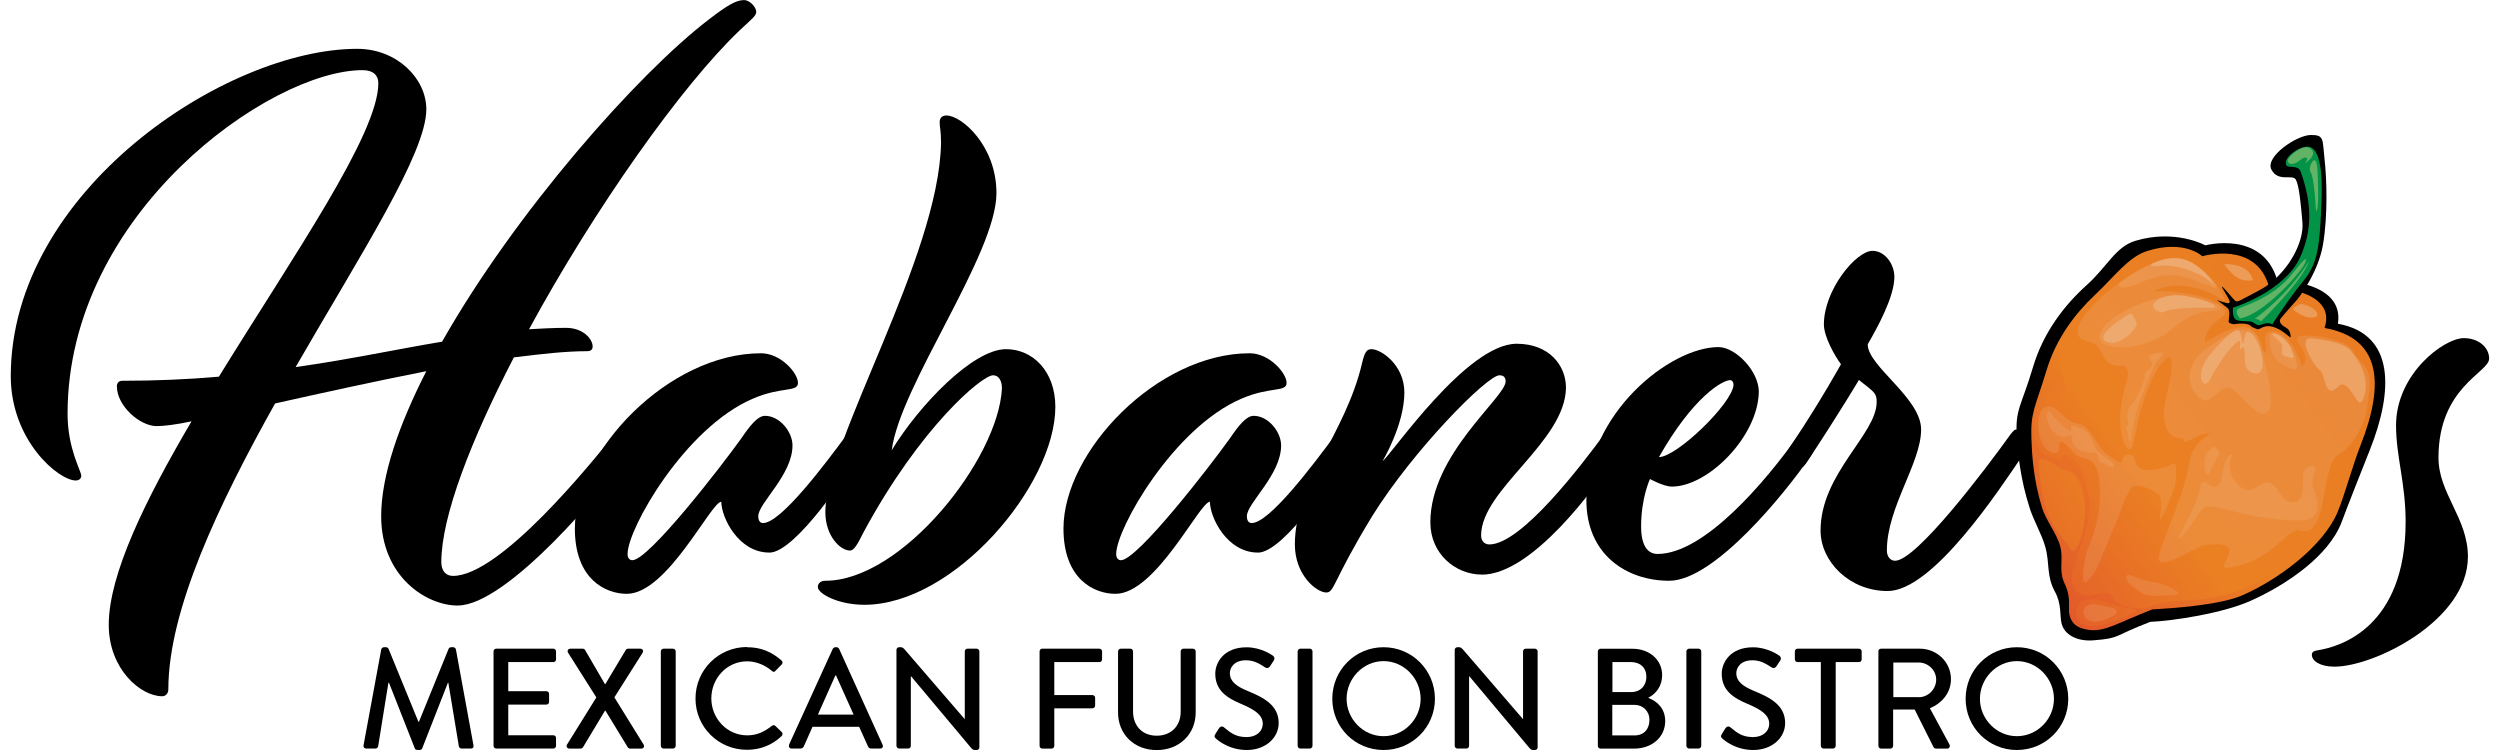
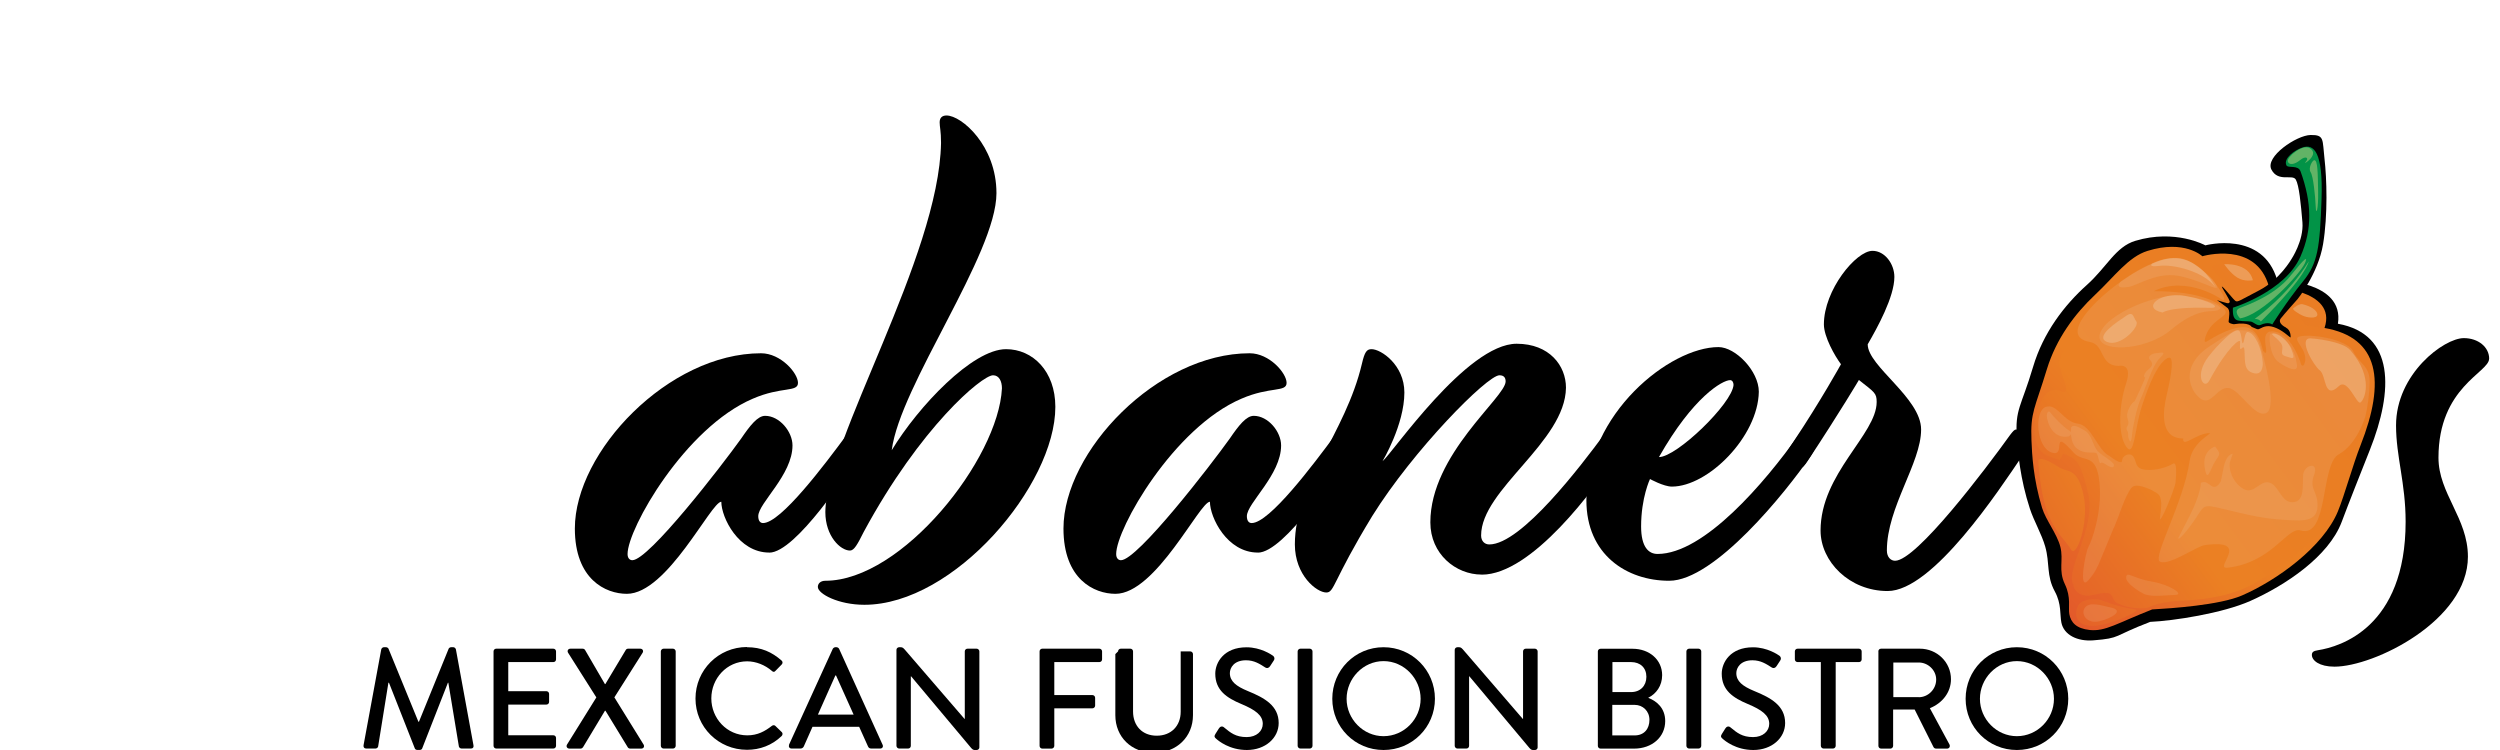
<svg xmlns="http://www.w3.org/2000/svg" xmlns:xlink="http://www.w3.org/1999/xlink" version="1.1" viewBox="0 0 360 108">
  <defs>
    <style>
      .cls-1 {
        fill: #62b366;
      }

      .cls-2 {
        fill: #029347;
      }

      .cls-3 {
        fill: url(#Degradado_sin_nombre_89-3);
      }

      .cls-4 {
        fill: url(#Degradado_sin_nombre_89-6);
      }

      .cls-5 {
        fill: url(#Degradado_sin_nombre_89-5);
      }

      .cls-6 {
        fill: url(#Degradado_sin_nombre_89-2);
      }

      .cls-7 {
        fill: url(#Degradado_sin_nombre_89-4);
      }

      .cls-8 {
        opacity: .18;
      }

      .cls-8, .cls-9 {
        fill: #f2c69d;
      }

      .cls-9 {
        opacity: .43;
      }

      .cls-10 {
        fill: url(#Degradado_sin_nombre_89);
      }
    </style>
    <linearGradient id="Degradado_sin_nombre_89" data-name="Degradado sin nombre 89" x1="341.97" y1="37.15" x2="292.73" y2="83.91" gradientUnits="userSpaceOnUse">
      <stop offset="0" stop-color="#e97b25" />
      <stop offset=".29" stop-color="#ea7e23" />
      <stop offset=".61" stop-color="#eb8023" />
      <stop offset=".99" stop-color="#e35a2a" />
    </linearGradient>
    <linearGradient id="Degradado_sin_nombre_89-2" data-name="Degradado sin nombre 89" x1="341.33" y1="42.85" x2="286.86" y2="83.37" xlink:href="#Degradado_sin_nombre_89" />
    <linearGradient id="Degradado_sin_nombre_89-3" data-name="Degradado sin nombre 89" x1="332.87" y1="31.47" x2="278.4" y2="72" xlink:href="#Degradado_sin_nombre_89" />
    <linearGradient id="Degradado_sin_nombre_89-4" data-name="Degradado sin nombre 89" x1="339.46" y1="40.33" x2="284.98" y2="80.85" xlink:href="#Degradado_sin_nombre_89" />
    <linearGradient id="Degradado_sin_nombre_89-5" data-name="Degradado sin nombre 89" x1="349.22" y1="53.46" x2="294.75" y2="93.98" xlink:href="#Degradado_sin_nombre_89" />
    <linearGradient id="Degradado_sin_nombre_89-6" data-name="Degradado sin nombre 89" x1="336.14" y1="49.52" x2="281.01" y2="81.52" xlink:href="#Degradado_sin_nombre_89" />
  </defs>
  <g>
    <g id="Layer_1">
      <g>
        <g>
-           <path d="M65.93,87.2c-4.53,0-11.04-4.16-11.04-12.87,0-5.84,2.56-13.16,6.5-20.88-7.49,1.48-15.18,3.17-21.78,4.65-8.08,14.45-15.37,29.69-15.37,41.17,0,.59-.39.99-.89.99-3.06,0-7.69-3.86-7.69-10.29,0-7.23,5.22-17.91,11.92-29.3-2.27.49-4.04.69-5.03.69-2.37,0-5.72-2.87-5.72-5.74,0-.49.3-.79.79-.79,4.83,0,9.46-.2,13.9-.59,10.74-17.42,22.96-34.94,22.96-42.26,0-1.09-.69-1.88-2.27-1.88-13.3,0-42.48,20.59-42.48,49.49,0,5.05,1.97,8.21,1.97,8.91,0,.4-.3.69-.79.69-2.46,0-9.36-5.74-9.36-15.04C1.57,27.51,32.52,7.03,51.44,7.03c5.72,0,9.95,4.26,9.95,8.71,0,6.33-9.46,20.88-18.82,37.12,7.69-1.09,14.59-2.57,21.09-3.66,10.55-18.61,28.09-38.5,38.44-46.42,2.46-1.88,3.84-2.77,5.03-2.77.89,0,1.77,1.09,1.77,1.68s-.59.99-2.27,2.57c-8.48,8.02-21.09,25.93-30.45,43.15,1.77-.1,3.55-.2,5.32-.2,2.56,0,3.84,1.68,3.84,2.67,0,.5-.3.69-.79.69-3.06,0-6.6.4-10.55.89-6.11,11.78-10.45,22.86-10.45,29.49,0,1.29.69,1.98,1.68,1.98,6.8,0,19.91-16.23,23.16-20.29.39-.49.59-.79.89-.79.89,0,1.68,1.09,1.68,1.78,0,.59-.3,1.19-.79,1.98-2.76,4.45-17.15,21.58-24.24,21.58Z" />
          <path d="M110.77,79.57c-4.43,0-6.9-5.05-6.9-7.32-1.48,0-7.79,13.26-13.6,13.26-3.06,0-7.49-2.08-7.49-9.4,0-11.08,13.5-25.24,26.81-25.24,2.86,0,5.32,2.87,5.32,4.26s-2.37.49-6.5,2.28c-9.76,4.16-18.04,18.71-18.04,22.37,0,.59.3.89.69.89,2.37,0,12.91-13.66,15.67-17.52,1.28-1.88,2.37-3.27,3.45-3.27,2.07,0,3.94,2.28,3.94,4.26,0,4.26-4.93,8.31-4.93,10.19,0,.69.3.99.69.99,2.56,0,8.87-8.41,12.02-12.67.39-.49.59-.79.89-.79.89,0,1.68,1.09,1.68,1.78,0,.59-.3,1.19-.79,1.98-1.38,2.08-9.07,13.96-12.91,13.96Z" />
          <path d="M143.49,27.81c0,8.81-13.9,27.71-15.08,37.02,3.84-6.33,11.63-14.55,16.46-14.55,3.84,0,7.1,3.17,7.1,8.31,0,11.28-14.59,28.5-27.5,28.5-3.74,0-6.7-1.58-6.7-2.57,0-.49.39-.89,1.08-.89,11.04,0,24.93-17.52,25.43-27.71,0-.99-.39-1.88-1.28-1.88-1.58,0-10.45,7.42-18.63,22.57-.89,1.78-1.38,2.67-1.97,2.67-1.38,0-3.55-2.08-3.55-5.54.1-10.39,16.36-36.72,16.66-53.15,0-1.78-.2-2.28-.2-2.97s.39-.99.99-.99c2.17,0,7.19,4.35,7.19,11.18Z" />
          <path d="M181.13,79.57c-4.43,0-6.9-5.05-6.9-7.32-1.48,0-7.79,13.26-13.6,13.26-3.06,0-7.49-2.08-7.49-9.4,0-11.08,13.5-25.24,26.81-25.24,2.86,0,5.32,2.87,5.32,4.26s-2.37.49-6.5,2.28c-9.76,4.16-18.04,18.71-18.04,22.37,0,.59.3.89.69.89,2.37,0,12.91-13.66,15.67-17.52,1.28-1.88,2.37-3.27,3.45-3.27,2.07,0,3.94,2.28,3.94,4.26,0,4.26-4.93,8.31-4.93,10.19,0,.69.3.99.69.99,2.56,0,8.87-8.41,12.02-12.67.39-.49.59-.79.89-.79.89,0,1.68,1.09,1.68,1.78,0,.59-.3,1.19-.79,1.98-1.38,2.08-9.07,13.96-12.91,13.96Z" />
          <path d="M213.36,82.74c-3.74,0-7.39-2.97-7.39-7.52,0-9.8,10.84-18.01,10.84-20.29,0-.49-.2-.89-.89-.89-1.77,0-12.42,10.79-18.33,20.29-5.72,9.4-5.42,10.99-6.6,10.99-1.38,0-4.53-2.47-4.53-6.93,0-8.71,7.29-15.93,9.66-26.03.39-1.68.69-2.08,1.38-2.08,1.38,0,4.73,2.28,4.73,6.24,0,4.65-3.15,9.9-3.15,9.9,1.38-1.09,12.12-16.92,19.32-16.92,4.73,0,7.1,3.17,7.1,6.33-.1,7.82-12.22,14.65-12.22,21.28,0,.79.49,1.29,1.18,1.29,4.63,0,13.3-11.48,16.46-15.74.39-.49.59-.79.89-.79.89,0,1.68,1.09,1.68,1.78,0,.59-.3,1.19-.79,1.98-2.96,4.65-12.12,17.12-19.32,17.12Z" />
          <path d="M240.36,83.63c-6.11,0-11.92-3.76-11.92-11.58,0-12.47,12.02-22.07,19.02-22.07,2.46,0,5.81,3.46,5.81,6.43-.1,6.43-7.29,13.66-12.52,13.66-1.18,0-3.15-1.09-3.15-1.09,0,0-1.28,2.67-1.28,6.83,0,2.97,1.08,3.96,2.37,3.96,6.7,0,15.47-10.29,20.3-17.12.39-.49.59-.79.89-.79.89,0,1.68,1.09,1.68,1.78,0,.59-.3,1.19-.79,1.98-3.65,5.34-13.9,18.01-20.4,18.01ZM238.89,65.82c2.56,0,10.55-7.72,10.74-10.39,0-.4-.2-.69-.49-.69-1.08,0-5.32,2.38-10.25,11.08Z" />
          <path d="M259.19,67.4c-.49,0-1.97-.89-1.97-1.88,0-.4.49-1.09,1.08-1.98,3.84-5.74,6.8-11.09,6.8-11.09-.89-1.19-2.46-3.96-2.46-5.74,0-4.95,4.63-10.59,7-10.59,1.77,0,3.15,1.88,3.15,3.76,0,2.87-2.46,7.32-3.84,9.7,0,3.17,7.69,7.72,7.69,12.27,0,4.85-4.93,11.18-4.93,17.42,0,.99.59,1.48,1.18,1.48,3.06,0,13.01-13.16,16.56-18.11.39-.49.59-.79.89-.79.89,0,1.68,1.09,1.68,1.78,0,.59-.3,1.19-.79,1.98-3.35,4.95-12.91,19.5-19.41,19.5-5.52,0-9.66-4.26-9.66-8.71,0-8.21,8.08-13.86,8.08-18.51,0-1.29-.3-1.39-2.56-3.17,0,0-2.56,4.35-7.39,11.68-.39.59-.69.99-1.08.99Z" />
          <path d="M358.43,51.66c0,1.98-7.29,4.06-7.29,14.25,0,5.15,4.24,8.71,4.24,14.25,0,9.2-13.5,15.84-19.22,15.84-2.17,0-3.25-.89-3.25-1.68,0-.4.2-.59.89-.69,3.15-.49,12.61-3.27,12.61-18.51,0-5.54-1.38-9.4-1.38-13.86,0-7.42,6.9-12.57,9.76-12.57,2.07,0,3.65,1.29,3.65,2.97Z" />
        </g>
        <g>
          <path d="M54.9,93.51c.04-.16.21-.31.37-.31h.33c.12,0,.31.1.35.23l4.3,10.5h.08l4.27-10.5c.04-.12.21-.23.35-.23h.33c.16,0,.33.14.37.31l2.53,13.81c.06.29-.08.47-.37.47h-1.34c-.19,0-.35-.14-.39-.29l-1.52-9.19h-.06l-3.7,9.45c-.04.12-.16.23-.35.23h-.37c-.16,0-.31-.1-.35-.23l-3.72-9.45h-.08l-1.48,9.19c-.02.14-.21.29-.37.29h-1.34c-.29,0-.43-.19-.39-.47l2.55-13.81Z" />
          <path d="M71.07,93.8c0-.21.16-.39.39-.39h8.22c.23,0,.39.19.39.39v1.15c0,.21-.16.39-.39.39h-6.49v4.19h5.49c.21,0,.39.18.39.39v1.15c0,.23-.18.39-.39.39h-5.49v4.42h6.49c.23,0,.39.18.39.39v1.13c0,.21-.16.39-.39.39h-8.22c-.23,0-.39-.19-.39-.39v-13.6Z" />
          <path d="M85.87,100.42l-4.07-6.43c-.16-.27,0-.58.35-.58h1.75c.14,0,.29.08.35.19l2.86,4.91h.06l2.94-4.91c.04-.08.16-.19.33-.19h1.75c.35,0,.51.31.35.58l-4.07,6.43,4.21,6.8c.16.29,0,.58-.35.58h-1.58c-.16,0-.31-.1-.35-.19l-3.21-5.26h-.08l-3.16,5.26c-.06.08-.19.19-.35.19h-1.58c-.37,0-.53-.31-.37-.58l4.23-6.8Z" />
          <path d="M95.16,93.8c0-.21.19-.39.39-.39h1.36c.21,0,.39.19.39.39v13.6c0,.21-.18.39-.39.39h-1.36c-.21,0-.39-.19-.39-.39v-13.6Z" />
          <path d="M107.57,93.2c2.08,0,3.58.7,4.97,1.91.19.16.19.41.02.58l-.9.92c-.14.18-.33.18-.51,0-.97-.84-2.28-1.38-3.56-1.38-2.94,0-5.16,2.47-5.16,5.34s2.24,5.32,5.18,5.32c1.5,0,2.55-.6,3.53-1.36.18-.14.37-.12.49-.02l.95.92c.16.14.12.41-.02.55-1.4,1.36-3.16,1.99-4.99,1.99-4.11,0-7.42-3.27-7.42-7.38s3.31-7.42,7.42-7.42Z" />
          <path d="M113.61,107.26l6.31-13.83c.06-.12.25-.23.35-.23h.21c.1,0,.29.1.35.23l6.27,13.83c.12.27-.04.53-.35.53h-1.29c-.25,0-.39-.12-.47-.31l-1.27-2.82h-6.72l-1.25,2.82c-.06.14-.23.31-.47.31h-1.29c-.31,0-.47-.27-.35-.53ZM122.92,102.9l-2.53-5.63h-.1l-2.51,5.63h5.14Z" />
          <path d="M129.09,93.57c0-.21.19-.37.39-.37h.16c.21,0,.35,0,.62.31l8.63,10.01h.04v-9.72c0-.21.16-.39.39-.39h1.32c.21,0,.39.19.39.39v13.83c0,.21-.19.37-.39.37h-.19c-.21,0-.35,0-.6-.29l-8.65-10.32h-.04v10.01c0,.21-.16.39-.39.39h-1.29c-.21,0-.39-.19-.39-.39v-13.83Z" />
          <path d="M149.7,93.8c0-.21.16-.39.39-.39h8.22c.23,0,.39.19.39.39v1.15c0,.21-.16.39-.39.39h-6.49v4.75h5.49c.21,0,.39.18.39.39v1.13c0,.21-.18.39-.39.39h-5.49v5.41c0,.21-.19.39-.39.39h-1.34c-.23,0-.39-.19-.39-.39v-13.6Z" />
-           <path d="M161,93.8c0-.21.18-.39.39-.39h1.38c.23,0,.39.19.39.39v8.65c0,2.06,1.32,3.49,3.41,3.49s3.45-1.42,3.45-3.45v-8.69c0-.21.16-.39.39-.39h1.38c.21,0,.39.19.39.39v8.8c0,3.12-2.36,5.41-5.61,5.41s-5.57-2.28-5.57-5.41v-8.8Z" />
+           <path d="M161,93.8c0-.21.18-.39.39-.39h1.38c.23,0,.39.19.39.39v8.65c0,2.06,1.32,3.49,3.41,3.49s3.45-1.42,3.45-3.45v-8.69h1.38c.21,0,.39.19.39.39v8.8c0,3.12-2.36,5.41-5.61,5.41s-5.57-2.28-5.57-5.41v-8.8Z" />
          <path d="M175,105.72l.53-.84c.16-.27.47-.35.7-.16.97.8,1.71,1.42,3.29,1.42,1.42,0,2.32-.86,2.32-1.91,0-1.23-1.07-2.01-3.1-2.86-2.1-.88-3.74-1.97-3.74-4.36,0-1.6,1.23-3.8,4.5-3.8,2.06,0,3.6,1.07,3.8,1.21.16.1.33.39.12.7l-.51.78c-.16.27-.43.39-.72.21-.8-.51-1.58-1.03-2.77-1.03-1.73,0-2.32,1.09-2.32,1.85,0,1.17.9,1.89,2.61,2.59,2.38.97,4.42,2.1,4.42,4.6,0,2.14-1.91,3.88-4.58,3.88-2.51,0-4.09-1.32-4.42-1.62-.19-.16-.35-.31-.12-.66Z" />
          <path d="M186.86,93.8c0-.21.19-.39.39-.39h1.36c.21,0,.39.19.39.39v13.6c0,.21-.18.39-.39.39h-1.36c-.21,0-.39-.19-.39-.39v-13.6Z" />
          <path d="M199.23,93.2c4.11,0,7.4,3.31,7.4,7.42s-3.29,7.38-7.4,7.38-7.38-3.27-7.38-7.38,3.27-7.42,7.38-7.42ZM199.23,106.01c2.94,0,5.34-2.45,5.34-5.38s-2.4-5.43-5.34-5.43-5.32,2.51-5.32,5.43,2.4,5.38,5.32,5.38Z" />
          <path d="M209.48,93.57c0-.21.19-.37.39-.37h.16c.21,0,.35,0,.62.31l8.63,10.01h.04v-9.72c0-.21.16-.39.39-.39h1.32c.21,0,.39.19.39.39v13.83c0,.21-.18.37-.39.37h-.19c-.21,0-.35,0-.6-.29l-8.65-10.32h-.04v10.01c0,.21-.16.39-.39.39h-1.29c-.21,0-.39-.19-.39-.39v-13.83Z" />
          <path d="M237.37,100.5c1.23.47,2.42,1.5,2.42,3.33,0,2.3-1.89,3.97-4.48,3.97h-4.83c-.23,0-.39-.19-.39-.39v-13.6c0-.21.16-.39.39-.39h4.6c2.49,0,4.27,1.64,4.27,3.8,0,1.54-.86,2.69-1.99,3.25v.04ZM235.38,105.9c1.4,0,2.14-.97,2.14-2.24s-.95-2.16-2.14-2.16h-3.21v4.4h3.21ZM234.88,99.66c1.32,0,2.2-.9,2.2-2.2s-.88-2.12-2.2-2.12h-2.69v4.32h2.69Z" />
          <path d="M242.84,93.8c0-.21.19-.39.39-.39h1.36c.21,0,.39.19.39.39v13.6c0,.21-.18.39-.39.39h-1.36c-.21,0-.39-.19-.39-.39v-13.6Z" />
          <path d="M247.93,105.72l.53-.84c.16-.27.47-.35.7-.16.97.8,1.71,1.42,3.29,1.42,1.42,0,2.32-.86,2.32-1.91,0-1.23-1.07-2.01-3.1-2.86-2.1-.88-3.74-1.97-3.74-4.36,0-1.6,1.23-3.8,4.5-3.8,2.06,0,3.6,1.07,3.8,1.21.16.1.33.39.12.7l-.51.78c-.16.27-.43.39-.72.21-.8-.51-1.58-1.03-2.77-1.03-1.73,0-2.32,1.09-2.32,1.85,0,1.17.9,1.89,2.61,2.59,2.38.97,4.42,2.1,4.42,4.6,0,2.14-1.91,3.88-4.58,3.88-2.51,0-4.09-1.32-4.42-1.62-.19-.16-.35-.31-.12-.66Z" />
          <path d="M262.2,95.34h-3.35c-.23,0-.39-.19-.39-.39v-1.15c0-.21.16-.39.39-.39h8.84c.23,0,.39.19.39.39v1.15c0,.21-.16.39-.39.39h-3.35v12.06c0,.21-.18.39-.39.39h-1.36c-.21,0-.39-.19-.39-.39v-12.06Z" />
          <path d="M270.48,93.8c0-.21.16-.39.39-.39h5.59c2.47,0,4.48,1.95,4.48,4.4,0,1.89-1.25,3.45-3.04,4.17l2.82,5.22c.14.27,0,.6-.35.6h-1.54c-.23,0-.35-.1-.43-.27l-2.69-5.36h-3.1v5.24c0,.21-.19.39-.39.39h-1.34c-.23,0-.39-.19-.39-.39v-13.6ZM276.3,100.4c1.34,0,2.51-1.13,2.51-2.55,0-1.34-1.17-2.45-2.51-2.45h-3.66v4.99h3.66Z" />
          <path d="M290.43,93.2c4.11,0,7.4,3.31,7.4,7.42s-3.29,7.38-7.4,7.38-7.38-3.27-7.38-7.38,3.27-7.42,7.38-7.42ZM290.43,106.01c2.94,0,5.34-2.45,5.34-5.38s-2.4-5.43-5.34-5.43-5.32,2.51-5.32,5.43,2.4,5.38,5.32,5.38Z" />
        </g>
        <g>
          <path d="M336.67,46.62h0c8.22,1.5,7.98,9.64,4.6,18.14-1.32,3.32-3.05,7.68-4.06,10.38-1.89,5.04-8.19,9.18-13.15,11.39-3.99,1.78-11.05,2.87-14.43,3.02-5.45,2.08-4.15,2.34-8.19,2.66-2.3.18-4.24-.78-4.6-2.55-.24-1.16.04-2.67-.94-4.48-1.25-2.29-.7-4.06-1.39-6.48-.5-1.76-1.63-3.69-2.2-5.43-1.42-4.33-1.74-8.18-1.88-10.27-.29-4.09.62-4.4,2.33-10.16,1.47-4.95,4.51-8.91,7.76-11.82,2.85-2.55,4.11-5.48,6.96-6.34,5.78-1.74,10.09.65,10.09.65,0,0,8.26-2.21,10.35,5.01h0s9.71.06,8.74,6.27Z" />
          <path class="cls-10" d="M334.73,47.23h0c7.89,1.37,8.84,7.65,5.19,16.89-1.08,2.72-2.3,7.18-3.26,9.51-2.11,5.12-8.78,9.94-13.82,12.12-3.22,1.39-10.2,1.86-12.93,2.01-5.04,1.98-6.74,3.2-8.99,2.96-1.97-.21-2.72-1.12-2.94-2.29-.17-.91.28-2.4-.63-4.29-.99-2.05-.17-3.47-.66-5.4-.48-1.87-2.09-3.84-2.63-5.6-1.29-4.22-1.45-7.76-1.53-9.74-.16-4.09.47-4.48,2.22-10.23,1.35-4.42,4.05-8,6.92-10.7s4.81-5.48,7.57-6.34c5.35-1.67,7.9.77,7.9.77,0,0,7.73-2.3,9.59,4.37h0s9.93.29,8,5.96Z" />
          <path class="cls-6" d="M313.4,86.56c3-.19,6.93-.37,10.73-2.29,3.53-1.78,7.97-5.67,10.89-8.39.72-.68.81-1.66,1.39-2.35.69-2.53,1.96-6.99,2.95-9.75,2.76-7.67,2.04-8.78-.4-12.96-.75-2.22-7.66-2.96-8.15-2.17-.35.57,1.53,1.87,1.08,3.54-.22.83-.53.32-.53.32,0,0-1.16-4.22-3.79-4.75-2.38-.48-.91,2.8-1.32,3.03-.2.12-.11-.15-.32-.19-.17-.03-.36-2.62-2.05-3.34-1.36-.58-3.96.57-5.78,1.72-.12.08-.4.27-.54.25s-.09-.32-.06-.45c.63-2.75,3.47-3.15,2.93-4.08s-3.27-2.78-10.31-2.77c4.85-2.38,9.94,1.27,9.94,1.27,1.18.2-2.82-5.62-6.2-6.03-2.26-.28-5.95,1.2-10.13,4.65-3.27,2.69-5.76,5.67-7.15,10.15-.38,1.23,2.21,5.25.14,4.34-2.93-1.29-4.25,4.85-3.57,7.2.53,1.84,1.5,2.07,3.34,2.72.28.1.45-.99.72-.89,1.69.67,2.42,1.01,3.51,5.85,1.11,4.9-3.44,10.94-2.13,13.07,0,0,.07,1.36,1.9,1.52.72.06,1.96-.47,2.97-.4.72.05.78.99,1.16,1.29.84.68,3.52,1.21,4.9.76-.15.05.98-.65,3.87-.89Z" />
          <path class="cls-8" d="M312.17,51.55c.94-.46.61,2.04-.19,5.44-.47,2.01-1.1,6.15,2.4,6.15-.13,1.45,1.89-.77,3.8-.77.49,0-2.47,1.23-2.87,3.98-.88,6.05-5.38,13.89-4.29,14.51,1.23.71,5.25-2.2,6.51-2.37,6.88-.93,1.04,3.51,3.26,3.26,6.41-.74,8.61-5.94,10.48-5.37,4.08,1.23,2.85-9.53,5.51-10.96,2.66-1.43,3.85-5.5,3.85-5.5.36-1.64.58-3.31.6-4.91.02-2.23-1.29-2.51-2.26-4.19-.75-2.22-7.66-2.96-8.15-2.17-.35.57,1.53,1.87,1.08,3.54-.22.83-.53.32-.53.32,0,0-1.16-4.22-3.79-4.75-2.38-.48-.91,2.8-1.32,3.03-.2.12-.11-.15-.32-.19-.17-.03-.36-2.62-2.05-3.34-1.36-.58-3.96.57-5.78,1.72-.12.08-.4.27-.54.25s-.09-.32-.06-.45c.63-2.75,3.47-3.15,2.93-4.08s-3.27-2.78-10.31-2.77c4.85-2.38,9.94,1.27,9.94,1.27,1.18.2-2.83-5.52-6.2-6.03-2.05-.31-6.41,1.37-10.98,5.37,0,0-6.87,5.84-1.93,6.71,2.15.38,1.36,3.44,4.14,3.44,0,0,2.08-.51,1.05,2.56-1.02,3.07-1.21,7.24,0,9.04s1.21-2.48,2.27-5.77c1.07-3.3,2.34-6.29,3.74-6.98Z" />
          <path class="cls-3" d="M319.07,38.1c2.07-.17,4.06-.12,5.2,1.69,1.14,1.8-1.7,3.29-2.24,3.17-1.58-2.81-4.88-4.71-2.96-4.86Z" />
          <path class="cls-7" d="M329.39,45.18c.19-.28,1.46-1.44,2.21-1.37,1.2.23,2.73,1.04,2.41,3.36,0,0-1.36-.32-3.33-.46,0,0-1.94-.54-1.28-1.52Z" />
          <path d="M329.19,47.17c-.73-.36-1.1-.88-.77-1.3.47-.61,2.44-2.81,2.44-2.81,0,0,2.95-3.64,3.66-7.89.71-4.25.53-9.5.21-12.29s.02-3.47-2-3.44-6.62,3.14-5.64,4.99c.98,1.85,3.02.61,3.5,1.42.48.81.74,3.55.96,6.17.21,2.62-1.6,5.32-1.6,5.32,0,0-1.68,2.93-4.57,4.44s-3.16,1.77-3.47,1.56-1.6-1.88-1.92-2.06,1.25,1.98,1.08,2.24-.23.19-1.83-.3c0,0,.79.54,1.51,1.12.46.37.2,1.44.17,1.96-.02.29.75.39.75.39,2.24-.36,2.56.38,2.56.38.79.32.86.43,1.12.29.73-.38,1.31-.61,2.48-.1,1.16.5,1.99,1.47,2.02,1.31,0,0,.07-1.02-.66-1.38Z" />
          <path class="cls-2" d="M321.53,44.31s7.48-2.28,9.73-7.35c1.75-3.94,1.64-7.79.02-12.28-.36-.99-1.82-.4-2.04-.88-.46-1,1.19-2.18,2.31-2.56,1.65-.56,2.99.62,2.75,7.48-.24,6.92-.54,9.2-2.65,11.78-2.4,2.94-4.45,6.23-4.45,6.23,0,0-.49-.48-1.72.07-.41.19-.99-.44-1.35-.49-.6-.09-.88,0-1.77-.14-.71-.11-.88-.76-.82-1.86Z" />
          <path class="cls-9" d="M320.29,38.05s3.51-.28,4.13,2.3c0,0-1.2.26-2.22-.36s-1.91-1.94-1.91-1.94Z" />
          <path class="cls-9" d="M330.22,44.41c.06-.05.85-.74,1.37-.6.52.14,1.76.5,2.07,1.29.31.79-1.14.72-1.91.42-.77-.3-1.71-.97-1.53-1.11Z" />
          <path class="cls-9" d="M332.69,48.72c.35,0,4.63.39,5.76,1.71,3.48,4.05,2,7.2,1.45,7.53s-1.83-3.57-3.09-2.37c-2.2,2.1-1.8-1.53-2.75-2.25s-3.15-4.64-1.38-4.62Z" />
          <path class="cls-1" d="M332.6,21.33c-1.07-.62-3.3,1.31-3.16,1.9.14.58.96.5,1.78-.18s1.35-.31.78.28,2.17-1.09.6-1.99Z" />
          <path class="cls-1" d="M333.26,23.06c-.3.03-.91,1.17-.53,1.73s.68,3.55.73,4.96c.05,1.41.4.44.35-2.19-.05-2.63-.05-4.54-.56-4.49Z" />
          <path class="cls-1" d="M331.87,37.96c-.62,1.39-6,7.38-9.3,7.88,0,0-1.1-1.08,0-1.5,1.1-.42,5.01-1.82,7.24-4.6s2.56-2.89,2.07-1.78Z" />
          <path class="cls-1" d="M324.68,45.91s4.76-3.3,7.78-8.27c0,0-.22,1.98-6.9,8.67,0,0-.14-.36-.88-.4Z" />
          <path class="cls-8" d="M318.99,44.76c-.99.15-2.79-.28-6.45,2.8-3.67,3.08-11.09,3.32-10.13.45.96-2.87,8.6-6,12.29-5.4,3.69.6,6.35,1.82,4.29,2.14Z" />
          <path class="cls-9" d="M318.27,44.33c-.66-.02-5.33-.19-6.86.67-3.09-.61-.46-3.06,3.28-2.38,3.75.69,5.29,1.75,3.57,1.71Z" />
          <path class="cls-8" d="M306.51,41.32c1.34-.24,4.03-2.13,7.09-1.61s5.75,2.26,5.63,1.61c-.15-.82-1.47-2.1-3.66-3.52-3.62-2.34-9.72,2.53-9.96,2.59s-1.43,1.33.89.92Z" />
          <path class="cls-9" d="M309.91,37.95s-.69.57,1.06.33c1.92-.26,6.34.78,8.02,3.04,0,0-3.03-6.3-9.08-3.37Z" />
          <path class="cls-8" d="M323.19,47.57c-1.52.05-.32-.75-4.9,2.22-4.58,2.97-2.91,6.59-1.38,7.64,1.54,1.05,2.33-1.72,3.98-1.56s3.81,4.44,5.47,3.59c1.65-.85-.4-8.11-.89-9.67s-1.07-2.25-2.29-2.22Z" />
          <path class="cls-9" d="M318.12,54.84c-.68,1.25-2.05-.44-.44-3.01.63-1.01,3.83-4.65,4.7-4.23.43.21.39,1.79.57,1.83.23.05.26-1.7.74-1.62,1.02.16,2.01,2.33,2.15,4.44,0,0,.11,1.85-1.3,1.49-1.41-.36-1.25-1.54-1.33-3.16-.08-1.62-.82.99-.63-1.36.04-.55-1.78.68-4.46,5.62Z" />
          <path class="cls-8" d="M327,48.02c-.35.05-.25,3.17,1.12,4.13,1.37.95,2.83,1.56,2.64.35s-.47-2.19-1.5-3.34-1.62-1.23-2.25-1.13Z" />
          <path class="cls-9" d="M327.41,48.02c.4,0,1.92.68,2.56,2.32s.15,1.24-.87.95c-1.02-.29-.05-1.05-.64-1.87-.59-.82-1.75-1.39-1.06-1.4Z" />
          <path class="cls-8" d="M304.38,75.99c-2.27,5.41-2.28,6-3.65,7.56-1.55,1.76-.38-4.16,0-4.79.38-.63,2.05-4.91,1.59-9.32s-2.31-2.69-3.73-4.28c-3.45-3.85-.9.76-3.15,0s-2.52-5.92-.88-6.55c1.64-.63,2.56,2.14,4.62,2.39,2.06.25,2.81,3.78,4.58,4.66,0,0,1.82,1.44,1.82.68s1.19-1.32,1.67-.52.16,1.67,1.75,1.83,3.25-.48,3.89-.87c.63-.4.48,1.59.4,2.62-.08,1.03-2.45,6.59-2.26,5.16.19-1.43.43-2.93-.36-3.49s-2.7-1.43-3.49-1.03-2.05,4.13-2.05,4.13l-.72,1.83Z" />
          <path class="cls-8" d="M308.65,85.48c-.5-.24-2.55-1.44-2.48-2.36.06-.93,1.05.2,3.64.62s4.85,1.9,3.4,1.93-3.42.37-4.56-.18Z" />
          <path class="cls-8" d="M294.74,59.89c.05.96.86,3.41,3.18,2.95,0,0,.73-.46,0-.87s-2.36-2.1-2.63-2.52c-.27-.43-.57-.05-.54.44Z" />
          <path class="cls-8" d="M298.24,61.53s-.31,2.27.93,3.13,2.56.27,2.79.68.32,1.63.59,1.32c.27-.32,1.43,1.03,1.82.5.39-.53-1.63-1.45-2.32-2.22s-.82-2.36-1.86-2.95-1.62-.91-1.95-.45Z" />
          <path class="cls-8" d="M318.97,64.3s-1.87.52-1.5,2.98.8.27,1.5-.83c.7-1.1.89-1,0-2.15Z" />
          <path class="cls-8" d="M316.93,69.51s.01,1.59-1.62,4.77l-1.63,3.18s-.16.73,1.63-1.59c1.79-2.32,1.61-3.18,3.17-2.94,1.56.24,6.03,1.59,9.3,1.84,3.27.24,5.78.61,5.93-1.71.16-2.32-1.27-2.56-.49-4.65.77-2.08-1.47-1.47-1.57,0-.11,1.47.27,3.79-1.44,3.91-1.72.12-1.97-2.32-3.37-2.81-1.4-.49-2.26,1.84-3.85.86-1.59-.98-2.18-3-1.82-4.01l.35-1.01s-.91-.04-1.31,1.94l-.4,1.98s-.55,1.22-1.31.73-.87-.73-1.55-.49Z" />
          <path class="cls-5" d="M302.88,86.52c-1.07-.43-2.9-.27-3.5.5-.6.77-.88,2.87,1.52,3.09,2.4.22,6.6-1.85,6.73-2.19s-1.48-.08-4.75-1.4Z" />
          <path class="cls-8" d="M303.99,87.49c-1.44-.31-3.06-.88-3.75,0s.24,2.42,2.08,1.97c1.84-.44,3.61-1.56,1.67-1.97Z" />
          <path class="cls-4" d="M293.51,66.35s.18,4.05,1.23,7.16c1.05,3.11,2.85,4.44,3.47,5.61.76,1.43,2.7-3.96,1.8-7.92-.9-3.96-2.24-3.09-3.52-3.92-2.98-1.94-2.98-.93-2.98-.93Z" />
          <path class="cls-9" d="M306.16,45.49c-1.17.78-4.65,2.99-2.73,3.76s4.71-2.22,4.21-2.94c-.5-.72-.43-1.53-1.48-.83Z" />
          <path class="cls-8" d="M307.39,57.78c-.38.14-1.38,1.57-1,2.57s-.41,1.05-.09,1.62c.32.57.04.59.23,1.18s.38.63.48-.51.67-3.95,1.28-5.28c.62-1.33,1.64-4.76,2.73-5.8,1.08-1.05.23-.76-.49-.71s-1.33.52-.95.95.57.77-.19,1.38c-.76.62-.73,1.23-.51,1.14s-1.49,3.47-1.49,3.47Z" />
        </g>
      </g>
    </g>
  </g>
</svg>